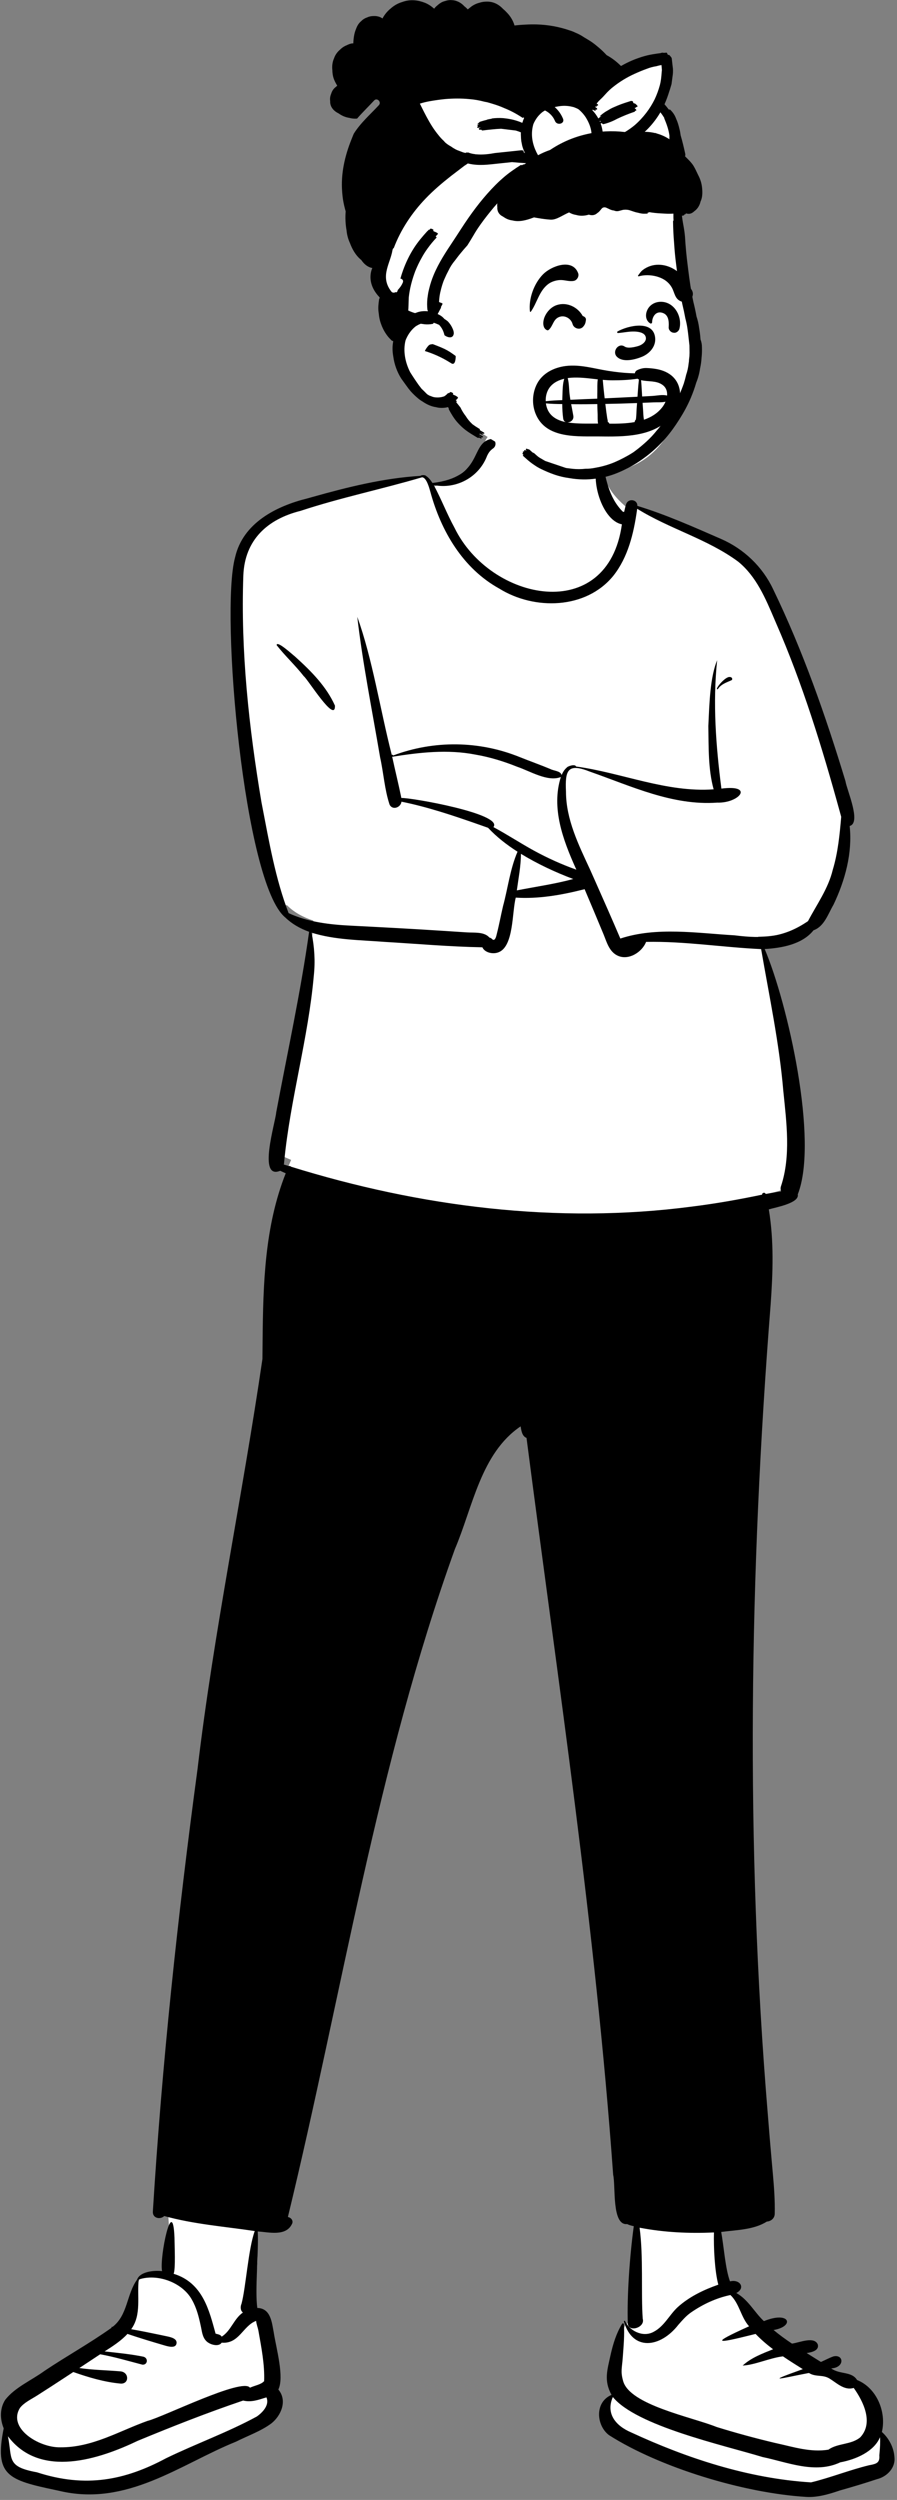
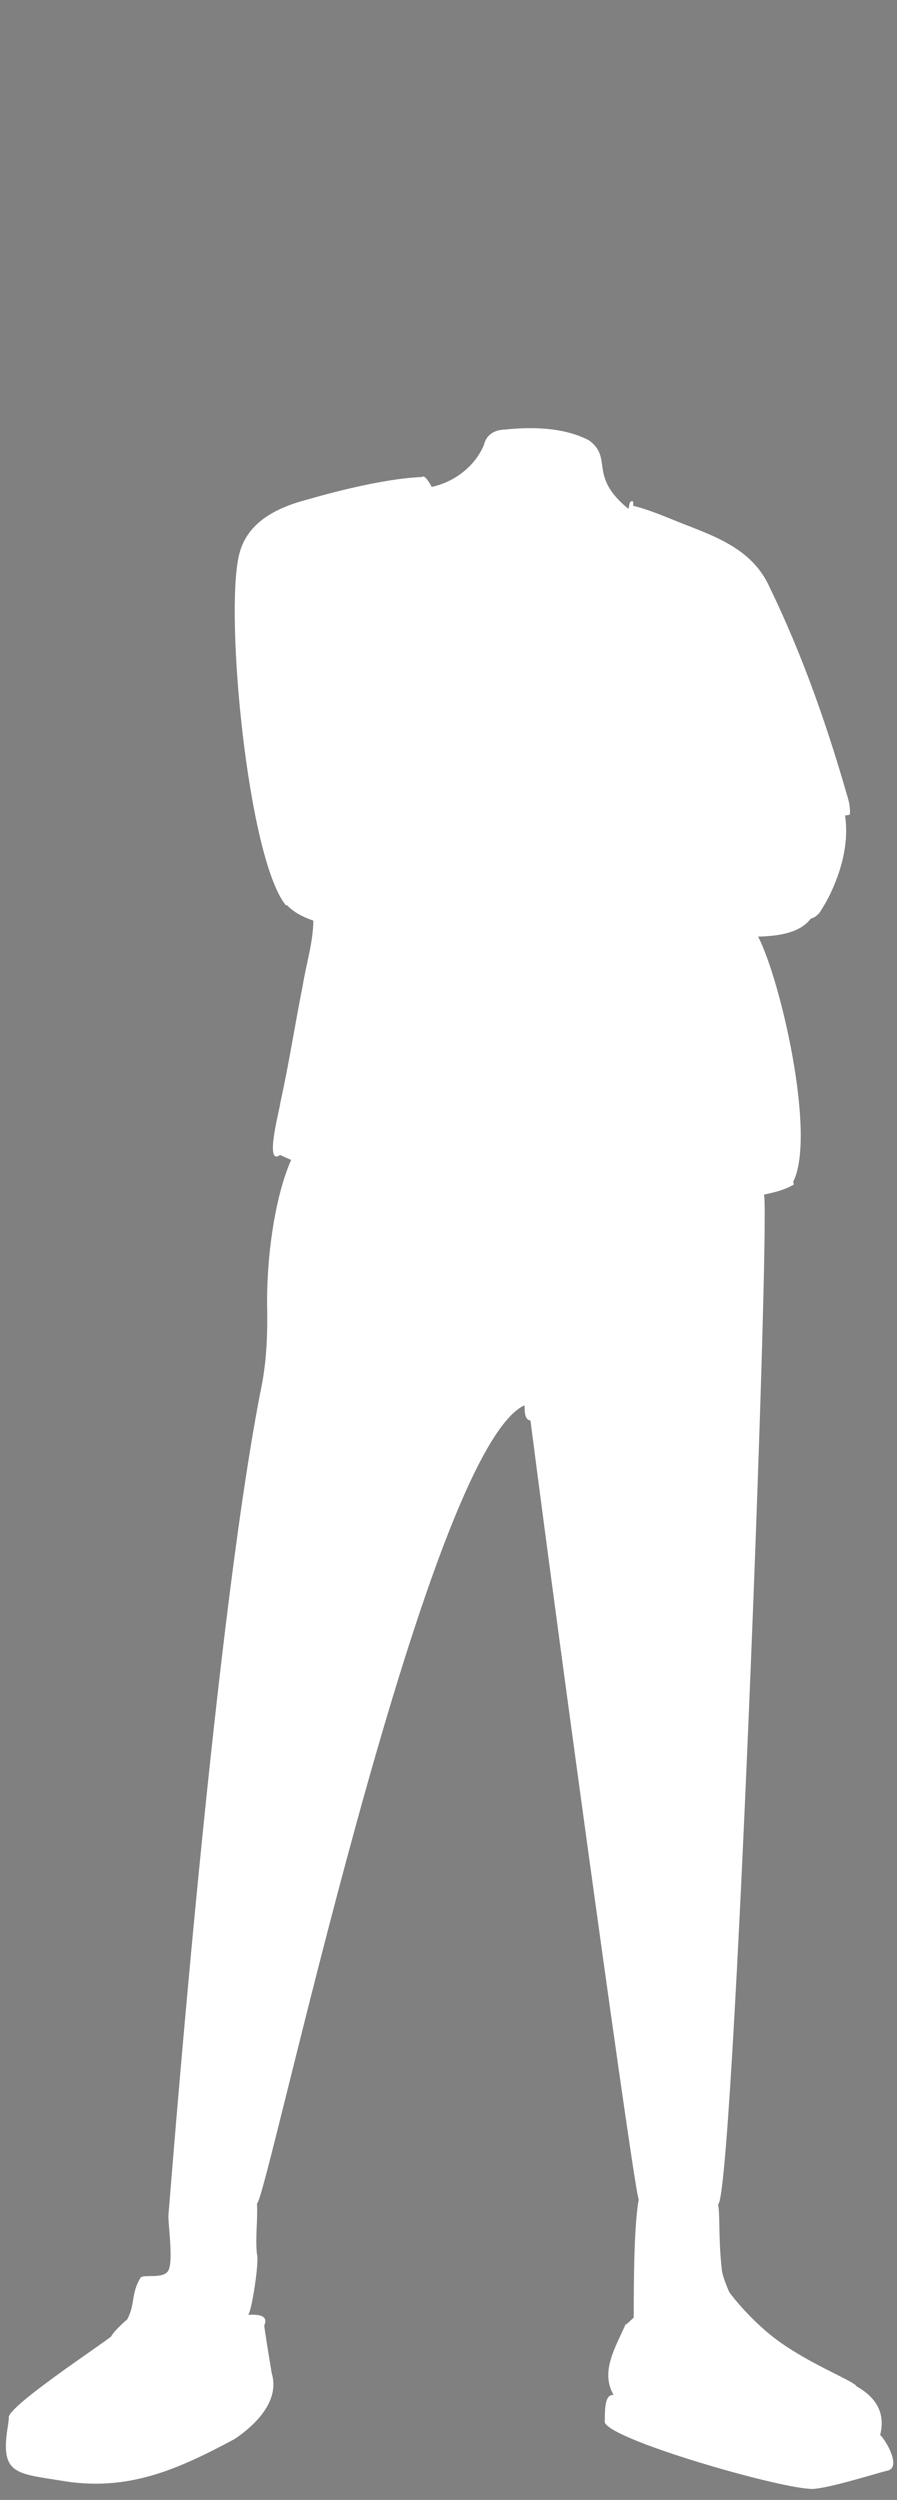
<svg xmlns="http://www.w3.org/2000/svg" width="255px" height="710px" viewBox="0 0 255 710" version="1.1">
  <rect x="0" y="0" width="255" height="710" fill="#808080" stroke="none" />
  <title>peep-standing-12</title>
  <desc>Created with Sketch.</desc>
  <g id="Introduction" stroke="none" stroke-width="1" fill="none" fill-rule="evenodd">
    <g id="variations-standing" transform="translate(-1320, -1685)">
      <g id="a-person/standing" transform="translate(1325, 1658)">
        <g id="pose/standing/crossed_arms-1" transform="translate(-28.736, 150.264)">
          <path d="M273.952,568.273 C275.386,562.489 273.276,557.876 267.22,554.47 C266.699,553.094 254.993,548.632 245.692,542.082 C237.336,536.197 231.275,528.119 231.021,527.671 C229.768,524.763 229.07,522.653 228.928,521.34 C227.9,511.897 228.495,505.707 227.86,502.77 C232.134,502.21 242.641,225.196 240.942,216.015 C243.725,215.405 246.676,214.761 249.33,213.195 C249.541,213.14 249.193,212.527 249.203,212.411 C255.86,199.369 245.649,155.021 239.249,142.743 C244.331,142.611 251.025,141.921 254.172,137.686 C255.661,137.197 256.6,136.344 257.323,134.975 C258.156,133.67 258.928,132.301 259.624,130.898 C263.01,123.878 265.099,116.082 263.97,108.347 C264.185,108.279 265.293,108.272 265.348,107.962 C265.457,106.06 265.107,104.385 264.535,102.589 C258.72,82.359 251.72,62.442 242.468,43.396 C237.831,33.203 228.239,29.483 218.299,25.656 C213.518,23.781 208.734,21.617 203.743,20.389 C203.68,20.04 203.979,18.98 203.324,19.067 C202.517,19.235 202.676,20.531 202.377,21.258 C190.837,11.83 198.155,6.972 191.197,1.809 C183.997,-1.921 175.217,-2.072 167.279,-1.265 C164.35,-1.181 162.007,0.137 161.316,3.079 C158.799,9.166 152.9,13.647 146.465,15.02 C145.934,14.076 144.472,11.366 143.653,12.222 C134.359,12.538 120.268,15.943 111.569,18.491 C102.837,20.717 94.003,24.78 91.718,34.25 C87.573,51.125 94.168,120.477 104.986,133.833 L105.337,133.838 C107.255,135.797 109.862,137.233 112.816,138.195 C112.749,144.439 110.777,150.535 109.796,156.642 C107.587,167.716 105.889,178.802 103.428,189.936 C103.417,191.176 98.734,208.151 103.351,204.747 C104.303,205.215 105.471,205.724 106.497,206.161 C101.592,217.317 99.348,235.317 99.696,249.099 C99.783,257.306 99.443,264.496 97.598,272.901 C83.951,344.113 71.919,503.392 71.636,505.521 C71.376,507.557 73.103,518.604 71.636,521.518 C70.334,524.105 64.782,522.577 63.72,523.575 C60.961,528.059 62.224,530.916 59.962,535.392 C58.801,536.428 56.207,538.695 55.356,540.289 C53.633,541.944 25.097,560.633 26.254,563.469 C26.254,563.469 26.124,564.83 26.08,565.125 C23.647,579.253 27.698,579.136 40.805,581.214 C59.952,584.585 74.262,578.1 90.443,569.435 C95.821,565.815 103.463,558.905 100.976,550.721 C100.907,550.221 99.432,541.613 98.846,537.242 C99.904,534.908 98.386,533.887 94.295,534.178 C95.304,533.072 97.521,518.747 96.765,516.852 C96.284,511.971 97.03,507.541 96.794,502.517 C99.365,502.707 144.504,289.124 172.817,275.851 C172.992,277.27 172.653,279.911 174.539,280.175 C183.297,348.364 204.353,501.123 205.319,501.39 C203.868,509.177 203.912,527.229 203.885,534.959 C203.663,535.166 202.644,536.074 202.48,536.295 C202.446,536.237 201.782,536.899 201.748,536.916 L201.658,536.711 C198.676,543.423 194.329,550.336 198.171,556.914 C195.319,556.707 195.777,562.183 195.65,564.703 C197.274,569.635 243.442,582.94 253.759,583.572 C257.149,584.162 272.935,579.151 275.973,578.431 C279.91,577.696 276.048,570.394 273.952,568.273 Z" id="🎨-Background" fill="#FFFFFF" />
-           <path d="M163.237,1.421 C164.732,1.375 165.017,3.252 163.996,4.03 L163.953,4.061 C163.083,4.677 162.674,5.229 162.201,6.212 C159.897,12.299 153.399,15.79 147.043,14.497 C149.251,18.607 150.733,22.584 152.943,26.625 C163.118,47.544 196.534,54.349 200.53,25.647 C194.407,24.466 190.779,10.724 194.708,6.624 L194.814,7.123 C195.946,12.506 196.721,18.016 200.809,22.075 C200.934,22.111 201.053,22.122 201.17,22.122 C201.326,21.385 201.505,20.656 201.729,19.942 C202.273,18.197 204.996,18.525 204.92,20.412 C213.073,22.892 220.909,26.404 228.708,29.797 C235.192,32.62 240.493,37.669 243.514,44.063 C251.982,61.553 258.448,80.016 264.085,98.589 C264.463,101.099 268.678,110.427 265.277,111.324 C266.112,119.008 263.978,126.781 260.682,133.682 C259.152,136.274 258.073,139.869 255,140.95 C251.81,144.949 245.976,145.987 241.12,146.269 C247.652,161.616 256.527,200.706 250.525,215.956 C251.058,218.457 244.142,219.645 242.291,220.217 C243.783,229.112 243.457,238.275 242.814,247.234 C236.791,323.649 235.648,400.483 241.985,476.918 C242.358,481.682 242.759,486.446 243.184,491.207 L243.441,494.062 C243.779,497.864 244.065,501.65 243.977,505.482 C243.949,506.812 242.845,507.611 241.74,507.68 C238.031,510.041 233.05,510.061 228.759,510.63 C229.517,514.759 229.942,521.2 231.268,524.673 C234.029,523.953 235.808,526.522 233.057,527.973 C236.444,529.849 238.187,533.44 240.898,535.96 C248.347,532.941 249.734,537.452 243.647,538.481 C245.302,539.86 247.059,541.133 248.875,542.343 L249.004,542.325 C251.151,542 255.199,540.227 256.216,542.574 C256.672,544.273 254.57,544.813 253.048,545.019 C254.399,545.87 255.754,546.715 257.11,547.559 C258.296,547.038 259.473,546.387 260.682,545.97 C263.66,545.308 263.917,549.165 260.031,549.382 C262.465,551.177 265.825,550.143 267.381,552.676 C273.074,554.97 275.765,561.898 274.436,567.435 C276.435,569.209 277.839,571.869 278.001,574.541 C278.386,577.404 276.103,580.097 273.011,580.85 C269.527,582.008 265.994,583.064 262.47,584.057 L262.1,584.183 C259.196,585.171 256.024,586.056 253.003,585.884 C235.089,584.817 211.201,577.474 196.863,568.336 C193.287,565.653 192.662,559.018 197.583,556.897 C195.315,552.793 196.399,549.811 197.36,545.342 C198.028,542.427 198.934,539.436 200.575,536.739 C200.721,536.499 201.071,536.572 201.09,536.807 C201.305,539.857 201.02,542.977 200.792,546.047 L200.767,546.388 C200.564,549.221 200.104,550.263 200.874,552.944 C202.716,559.785 220.48,563.202 227.461,566.023 C232.941,567.717 238.505,569.235 244.147,570.568 L244.561,570.658 C249.323,571.704 254.227,573.287 259.243,572.465 C261.845,570.576 265.749,571.108 268.305,568.947 C272.161,564.792 269.129,558.701 266.428,554.925 C263.815,555.756 261.582,553.518 259.659,552.335 L259.588,552.291 C257.624,551.051 255.665,551.92 253.698,550.683 L253.254,550.767 C246.028,552.142 240.434,553.709 251.958,549.596 C250.06,548.412 248.157,547.218 246.313,545.962 C242.528,546.417 238.381,548.401 234.864,548.581 C237.231,546.38 240.461,545.161 243.504,543.95 C241.732,542.607 240.046,541.171 238.538,539.59 L237.098,539.948 C228.247,542.142 224.768,542.776 236.683,537.427 C234.34,534.83 233.959,530.985 231.383,528.542 C227.24,529.409 223.433,531.227 220.058,533.576 C218.694,534.551 217.666,535.769 216.585,536.989 C211.463,543.564 203.529,544.579 201.106,536.05 C201.064,535.875 201.339,535.766 201.416,535.914 L201.425,535.935 C202.584,538.554 206.325,540.678 209.449,539.05 L209.543,539 C212.599,537.411 214.018,534.168 216.425,531.96 C219.672,529.033 223.744,527.071 227.944,525.598 C226.926,521.885 226.582,515.124 226.698,510.768 C219.625,511.101 212.506,510.761 205.559,509.419 C206.672,517.519 205.94,528.059 206.452,535.281 C207.191,537.705 202.692,539.22 202.214,536.805 C201.95,528.991 202.716,517.718 203.908,508.997 L203.409,508.876 C202.938,508.759 202.443,508.618 202.039,508.391 C197.581,508.894 198.797,497.587 198.048,494.407 C193.018,424.28 182.422,354.782 173.417,285.118 C172.168,284.641 171.947,283.111 171.74,281.833 C160.393,289.498 158.132,304.817 153.052,316.692 C130.869,378.177 120.958,443.045 105.583,506.359 L105.668,506.382 C105.728,506.4 105.729,506.408 105.602,506.399 L105.573,506.397 L105.573,506.402 C106.523,506.528 107.272,507.523 106.692,508.45 C104.961,511.936 100.163,510.702 97.005,510.481 C97.311,515.85 96.159,527.435 96.889,532.219 C100.785,532.291 101.033,536.571 101.549,539.115 L101.589,539.376 C102.277,543.722 104.591,551.871 102.863,555.385 C105.535,558.558 103.613,562.869 100.841,565.036 C97.872,567.224 94.177,568.507 90.822,570.194 C75.029,576.561 59.75,588.839 40.397,584.114 L39.555,583.937 C25.991,581.076 22.094,579.805 24.788,566.408 C23.681,563.685 23.674,560.703 25.23,558.295 C28.006,554.74 32.67,552.795 36.381,550.094 C42.667,545.879 49.356,542.193 55.496,537.805 C55.268,537.608 55.584,537.535 55.771,537.569 C60.103,534.183 59.698,528.322 62.721,524.141 C63.477,521.986 67.294,521.461 69.808,521.759 C69.022,517.743 72.859,499.461 73.346,512.375 L73.346,512.56 C73.356,514.554 73.683,521.209 73.095,522.512 C81.438,525.057 83.238,533.057 85.023,539.517 L85.138,539.547 C85.708,539.694 86.472,539.813 86.757,540.371 C89.44,538.67 90.19,535.319 92.788,533.516 C92.059,532.948 92.021,531.862 92.393,531.02 C93.603,526.592 94.329,515.32 96.157,510.374 C87.567,509.09 78.816,508.437 70.427,506.106 C69.337,507.175 67.1,506.795 67.188,504.866 C69.786,462.83 74.255,420.924 79.888,379.189 C84.519,340.125 92.667,301.557 98.342,262.696 L98.39,257.363 C98.544,241.33 98.973,225.057 104.963,209.962 C104.436,209.732 103.913,209.495 103.398,209.246 C96.902,211.933 102.02,195.605 102.259,192.663 C105.451,175.602 109.211,158.544 111.609,141.377 C109.096,140.469 106.775,139.182 104.839,137.312 C93.103,127.778 86.299,50.562 90.565,35.036 C92.791,25.27 102.227,20.472 111.219,18.264 L112.547,17.89 C122.591,15.07 132.808,12.515 143.265,11.887 C143.637,11.55 144.732,11.647 144.876,11.928 C145.531,12.322 146.152,13.091 146.678,13.903 C161.192,12.238 157.266,2.77 163.237,1.421 Z M197.96,557.514 C195.928,562.12 198.628,565.623 203.155,567.559 C218.831,574.813 236.332,580.642 254.298,581.755 C259.78,580.432 265.21,578.245 270.765,576.893 L271.004,576.849 C272.96,576.491 273.878,576.132 273.711,574.105 L273.782,573.285 C273.907,571.829 274.013,570.375 273.912,568.919 C272.203,572.998 267.087,575.239 262.603,576.063 C255.493,579.431 247.53,576.006 240.544,574.564 C229.198,571.121 204.651,565.711 197.96,557.514 Z M99.477,557.61 L99.243,557.682 C97.208,558.31 95.139,559.08 92.858,558.513 C82.67,561.96 72.753,565.87 62.91,569.94 C52.291,575.015 35.191,580.914 25.988,568.651 C27.312,575.083 25.441,577.283 34.227,578.887 C48.169,583.424 59.371,581.101 70.94,574.902 C79.416,570.789 88.532,567.519 96.736,563.05 L96.847,562.972 C98.46,561.822 100.407,559.725 99.477,557.61 Z M78.317,529.921 C75.657,525.023 68.498,522.334 63.174,524.139 C62.633,528.863 64.036,534.151 61.031,538.252 C63.692,538.718 66.344,539.254 68.993,539.81 L71.417,540.321 C72.606,540.581 74.12,541.026 73.921,542.285 C73.702,543.677 71.871,543.252 70.653,542.902 L70.181,542.764 C66.76,541.759 63.345,540.734 59.968,539.585 C58.188,541.54 55.798,543.074 53.48,544.555 L54.442,544.664 C57.809,545.042 61.21,545.384 64.538,546.065 C65.991,546.495 65.678,548.473 64.19,548.315 C60.217,547.281 56.255,546.111 52.214,545.369 C50.239,546.673 48.273,547.983 46.293,549.28 C50.187,549.842 54.098,549.893 57.991,550.224 C60.511,550.457 60.51,553.894 57.99,553.695 C53.444,553.279 48.9,551.937 44.571,550.411 L42.289,551.908 C39.626,553.654 36.958,555.396 34.262,557.101 C32.641,558.132 30.546,559.113 29.413,560.606 C25.834,566.375 34.777,571.888 40.82,571.796 C49.998,571.894 57.642,567.138 65.682,564.291 C70.13,563.192 92.741,551.894 94.799,554.868 C96.093,554.248 97.892,554.024 98.823,553.002 C99.012,548.278 98.015,543.329 97.178,538.565 C97.007,537.733 96.6,536.736 96.554,535.882 C92.787,537.269 91.715,542.515 86.757,542.069 C85.981,543.306 83.592,542.729 82.513,541.747 C81.34,540.678 81.193,539.173 80.913,537.832 L80.783,537.216 C80.256,534.747 79.625,532.216 78.317,529.921 Z M189.928,129.272 L189.322,129.425 C183.152,130.966 176.699,132.08 170.359,131.666 C169.263,135.805 169.834,145.649 165.376,147.222 C163.853,147.794 161.561,147.329 160.863,145.778 C151.642,145.614 142.356,144.792 133.135,144.244 C126.193,143.699 118.991,143.72 112.309,141.618 C113.119,145.687 113.397,149.681 112.944,153.842 C111.385,171.59 106.254,188.882 104.534,206.553 L104.455,207.395 L104.405,207.366 C104.405,207.4 104.403,207.433 104.4,207.466 C104.901,207.611 105.402,207.762 105.901,207.916 C106.079,207.826 106.322,207.914 106.45,208.085 C143.174,219.485 182.155,224.436 220.43,219.418 C227.133,218.583 233.788,217.414 240.396,216.027 C240.338,215.437 241.24,215.282 241.398,215.84 C242.865,215.584 244.331,215.305 245.79,215.117 C245.614,214.621 245.583,214.086 245.764,213.602 C248.608,205.084 247.308,195.372 246.411,186.538 C245.267,172.975 242.415,159.671 240.111,146.291 C229.205,145.796 218.363,144.02 207.404,144.242 C206.25,147.228 202.225,149.737 199.075,148.029 C196.85,146.83 196.191,144.216 195.298,142.056 C193.533,137.784 191.73,133.528 189.928,129.272 Z M143.715,12.292 C132.262,15.669 120.529,18.08 109.18,21.828 C99.748,24.173 93.31,30.079 92.912,40.151 C92.134,61.727 94.504,83.412 98.081,104.674 L98.268,105.634 C100.253,115.881 102.032,126.308 105.781,136.075 C111.253,138.614 117.466,139.337 123.453,139.631 C132.19,140.074 140.926,140.53 149.655,141.101 L156.499,141.544 C158.484,141.672 161.245,141.333 162.737,142.874 C162.87,143.091 163.139,143.064 163.343,143.199 L163.383,143.228 C163.601,143.375 163.82,143.734 164.134,143.665 C164.645,143.506 164.841,142.491 164.961,142.005 L164.972,141.961 C165.637,139.366 166.118,136.714 166.732,134.105 C168.131,128.97 168.734,123.542 170.861,118.628 C167.816,116.689 164.949,114.472 162.49,111.841 L159.525,110.799 C152.432,108.315 145.259,105.909 137.866,104.42 C137.689,106.04 135.36,106.966 134.491,105.271 C133.052,100.953 132.785,96.265 131.792,91.815 C129.538,78.537 126.861,65.308 125.302,51.925 C129.599,63.778 131.826,78.327 135.11,91.137 C135.262,91.049 135.473,91.1 135.479,91.31 C147.108,86.921 160.018,87.1 171.493,91.757 C174.368,92.908 177.287,93.941 180.146,95.128 C181.123,95.678 183.068,95.644 183.396,96.848 C183.747,96.031 184.22,95.266 184.847,94.75 C185.042,94.348 187.265,93.629 187.482,94.426 C200.519,96.211 213.194,101.872 226.609,100.916 C225.021,95.133 225.209,88.887 225.103,82.914 L225.135,82.241 C225.411,76.357 225.611,69.075 227.609,64.233 C226.331,76.423 227.259,88.633 228.82,100.71 C238.281,99.491 233.925,104.89 227.623,104.688 C214.906,105.602 203.169,99.989 191.465,95.899 C185.072,93.348 184.348,95.508 184.633,101.57 C184.639,109.462 188.22,116.666 191.464,123.668 L192.922,126.939 C195.344,132.381 197.733,137.788 200.087,143.295 C210.369,139.893 221.946,141.759 232.599,142.38 C240.727,143.398 246.563,143.037 253.439,138.344 C255.92,133.615 259.188,129.13 260.466,123.796 C261.948,118.907 262.441,113.785 262.874,108.719 L262.484,107.301 C257.473,89.111 251.927,71.01 244.348,53.684 L243.938,52.73 C241.369,46.729 238.759,40.433 233.561,36.23 C224.837,29.802 214.048,26.95 204.878,21.23 L204.819,21.649 C203.888,28.21 202.281,35.012 198.073,40.291 C190.297,49.82 175.617,50.088 165.667,43.899 C155.315,38.188 149.105,27.553 146.084,16.437 L146.049,16.315 C145.766,15.325 144.978,12.325 143.715,12.292 Z M171.826,119.229 C171.82,122.723 171.129,126.167 170.661,129.617 C176.043,128.557 181.408,127.817 186.701,126.385 C181.545,124.441 176.535,122.099 171.826,119.229 Z M158.868,91.047 C151.021,89.514 142.988,90.431 135.229,91.666 C136.072,95.577 137.035,99.453 137.84,103.37 C140.618,103.243 166.977,107.901 164.002,111.641 C167.893,113.717 171.579,116.158 175.451,118.28 C179.347,120.413 183.402,122.247 187.586,123.737 L187.365,123.247 C183.765,115.219 180.4,106.184 183.175,97.411 C179.444,98.905 174.351,95.695 170.737,94.494 C166.9,92.957 162.948,91.745 158.868,91.047 Z M102.377,59.961 C102.403,58.496 106.936,62.696 107.527,63.132 L107.885,63.455 C112.235,67.394 116.532,71.728 118.955,77.133 C119.132,82.446 111.199,69.576 110.099,68.79 C107.699,65.708 104.776,63.031 102.377,59.961 Z M227.806,72.466 C226.58,72.869 229.927,68.718 231.232,69.02 C231.752,68.945 232.204,69.696 231.627,69.955 L231.341,70.08 C230.001,70.66 228.632,71.155 227.806,72.466 Z" id="🖍-Ink" fill="#000000" />
        </g>
        <g id="Head" stroke-width="1" transform="translate(95.946, 42.662)">
          <g id="head/Bun">
-             <path d="M28.601,6.285 C43.567,5.47 56.825,1.274 67.36,10.665 C78.721,2.198 85.349,-0.423 87.245,2.802 C89.15,6.043 86.508,10.394 87.216,14.394 C91.836,22.253 91.575,35.556 91.836,38.674 C92.494,46.532 96.641,76.1 96.641,83.122 C96.641,86.706 93.68,96.092 91.836,101.316 C87.731,112.943 79.897,118.869 67.048,118.869 C54.2,118.869 33.229,108.151 26.503,98.636 C25.914,97.802 22.102,100.235 18.115,96.015 C13.796,91.443 11.4,82.723 11.4,77.525 C11.4,70.929 7.128,66.355 7.625,57.911 C8.735,39.055 12.588,7.158 28.601,6.285 Z" id="🎨-Background" fill="#FFFFFF" />
-             <path d="M26.929,-15.637 C27.124,-15.649 27.321,-15.64 27.518,-15.621 C27.734,-15.611 27.951,-15.59 28.167,-15.547 C29.266,-15.336 30.247,-14.756 31.007,-13.938 C31.028,-13.917 31.045,-13.893 31.064,-13.872 C31.42,-13.604 31.75,-13.3 32.047,-12.978 C32.099,-13.028 32.149,-13.078 32.204,-13.127 C32.361,-13.265 32.525,-13.395 32.696,-13.518 C33.411,-14.131 34.251,-14.576 35.154,-14.829 L35.277,-14.862 C35.301,-14.87 35.325,-14.874 35.348,-14.879 C35.99,-15.092 36.664,-15.201 37.343,-15.199 C38.155,-15.225 38.97,-15.092 39.73,-14.779 C40.63,-14.407 41.414,-13.82 42.072,-13.113 C42.504,-12.762 42.882,-12.376 43.28,-11.952 C44.105,-11.073 44.755,-10.044 45.166,-8.911 C45.223,-8.752 45.273,-8.589 45.318,-8.425 C46.323,-8.541 47.332,-8.624 48.341,-8.665 C49.474,-8.733 50.607,-8.757 51.742,-8.719 C54.87,-8.617 57.929,-8.067 60.89,-7.06 C61.484,-6.885 62.061,-6.662 62.617,-6.387 C63.488,-6.041 64.313,-5.6 65.089,-5.067 L65.751,-4.675 C66.083,-4.478 66.415,-4.279 66.737,-4.074 C67.504,-3.583 68.231,-3.033 68.92,-2.441 C69.647,-1.855 70.333,-1.218 70.986,-0.549 C71.163,-0.369 71.335,-0.185 71.503,-0.001 C73.009,0.81 74.346,1.848 75.594,3.086 C76.583,2.518 77.607,2.003 78.664,1.546 C79.754,1.074 81.139,0.588 82.281,0.269 C83.307,-0.018 84.321,-0.215 85.349,-0.36 C85.817,-0.44 86.287,-0.504 86.76,-0.559 L86.741,-0.552 L86.741,-0.552 C87.074,-0.587 87.404,-0.618 87.739,-0.647 L87.729,-0.649 L87.729,-0.649 C87.872,-0.661 88.016,-0.673 88.159,-0.682 L88.506,-0.71 L88.506,-0.71 C88.61,-0.72 88.762,-0.476 88.772,-0.391 L88.783,-0.303 L88.783,-0.303 C88.862,-0.215 88.933,-0.118 88.983,-0.059 C89.045,-0.064 89.106,-0.068 89.168,-0.071 C89.353,-0.087 89.567,0.242 89.676,0.368 L89.775,0.484 C89.888,0.619 90,0.774 90.018,0.944 C90.14,1.928 90.254,2.913 90.358,3.899 C90.398,4.646 90.358,5.385 90.235,6.118 C90.142,6.829 90.047,7.54 89.952,8.248 C89.8,8.746 89.65,9.244 89.501,9.742 C89.441,9.931 89.375,10.118 89.311,10.306 C88.931,11.556 88.486,12.773 87.955,13.953 C88.342,14.38 88.703,14.823 89.039,15.28 C89.119,15.362 89.2,15.444 89.275,15.529 C89.296,15.496 89.327,15.466 89.361,15.449 C89.475,15.399 89.558,15.458 89.629,15.556 C90.377,16.269 90.921,17.101 91.258,18.051 L91.468,18.547 C91.503,18.63 91.538,18.712 91.572,18.795 C91.84,19.516 92.047,20.256 92.218,21.004 C92.371,21.594 92.48,22.191 92.551,22.794 C93.064,24.513 93.47,26.272 93.852,28.007 C93.913,28.28 93.884,28.524 93.796,28.731 L94.02,28.949 L94.02,28.949 L94.402,29.329 C95.044,29.968 95.7,30.639 96.177,31.4 C96.67,32.189 97.034,33.033 97.438,33.869 L97.525,34.047 L97.525,34.047 L97.702,34.404 C97.895,34.793 97.987,35.008 98.157,35.479 C98.44,36.263 98.592,37.052 98.663,37.884 C98.768,39.095 98.753,40.415 98.221,41.541 C98.219,41.551 98.214,41.558 98.209,41.565 C97.967,42.653 97.369,43.662 96.459,44.307 C96.264,44.49 96.055,44.653 95.832,44.784 C95.296,45.098 94.804,45.126 94.22,44.98 L94.146,44.961 C94.072,44.942 94.006,44.926 93.942,44.912 C94.037,44.99 94.084,45.082 93.942,45.149 C93.804,45.215 93.68,45.253 93.564,45.267 C93.614,45.331 93.619,45.4 93.514,45.457 C93.286,45.578 93.101,45.616 92.911,45.582 L92.951,45.912 C93.263,48.405 93.541,48.898 93.785,51.576 C93.946,54.318 94.203,57.054 94.557,59.777 L94.679,60.767 C95.069,63.903 95.509,67.063 96.181,70.148 C96.521,71.497 96.813,72.855 97.06,74.223 C97.409,75.263 97.654,76.327 97.789,77.413 C97.986,78.517 98.122,79.631 98.2,80.755 C98.473,81.473 98.606,82.203 98.599,82.947 C98.635,83.947 98.601,84.945 98.494,85.938 C98.435,86.971 98.293,87.995 98.067,89.01 C97.865,90.401 97.497,91.745 96.97,93.048 C96.547,94.503 96.029,95.931 95.44,97.326 C94.526,99.488 93.422,101.495 92.165,103.474 C90.987,105.33 89.724,107.117 88.28,108.779 C86.413,110.926 84.285,112.893 81.953,114.552 C80.623,115.534 79.22,116.415 77.752,117.169 C75.957,118.093 74.133,118.925 72.188,119.487 C70.974,119.837 69.739,120.079 68.49,120.264 C66.037,120.627 63.496,120.572 61.028,120.148 C59.437,119.935 57.872,119.565 56.392,119.036 C55.176,118.601 54.017,118.1 52.858,117.536 C52.262,117.249 51.688,116.918 51.137,116.545 C50.21,115.946 49.344,115.268 48.536,114.519 C48.273,114.294 48.016,114.064 47.764,113.822 C47.643,113.716 47.71,113.557 47.85,113.519 L47.893,113.514 L47.893,113.514 C47.838,113.464 47.781,113.415 47.726,113.362 C47.714,113.353 47.705,113.341 47.695,113.329 C47.669,113.305 47.641,113.282 47.617,113.258 C47.524,113.178 47.617,112.997 47.698,112.955 C47.729,112.938 47.769,112.936 47.814,112.94 C47.805,112.931 47.798,112.924 47.788,112.917 C47.779,112.91 47.776,112.891 47.779,112.872 L47.743,112.844 L47.743,112.844 C47.622,112.737 47.684,112.58 47.826,112.54 C47.896,112.519 48.01,112.53 48.13,112.556 L48.175,112.566 L48.094,112.49 C47.952,112.367 47.997,112.229 48.173,112.187 C48.304,112.195 48.433,112.213 48.561,112.244 L48.657,112.27 C48.705,112.282 48.75,112.296 48.797,112.31 C48.717,112.237 48.636,112.166 48.558,112.092 C48.479,112.023 48.562,111.827 48.634,111.786 C48.731,111.732 48.921,111.808 49.009,111.872 C49.225,111.896 49.51,111.99 49.614,112.08 C49.902,112.355 50.199,112.618 50.5,112.874 C50.683,112.931 50.856,113.007 50.989,113.121 C51.331,113.448 51.688,113.756 52.051,114.054 L52.327,114.244 C52.373,114.276 52.42,114.306 52.467,114.336 C52.989,114.642 53.512,114.946 54.032,115.251 C55.939,115.896 57.846,116.541 59.75,117.183 L60.002,117.259 L60.002,117.259 L61.852,117.486 L61.852,117.486 C63.068,117.614 64.286,117.607 65.502,117.467 C66.414,117.479 67.319,117.389 68.21,117.204 C69.723,116.948 71.207,116.572 72.651,116.045 C74.313,115.441 75.897,114.645 77.443,113.787 C77.999,113.476 78.545,113.147 79.082,112.799 C79.255,112.675 79.429,112.549 79.602,112.421 C80.744,111.566 81.837,110.653 82.889,109.689 C83.383,109.236 83.858,108.765 84.316,108.276 C84.383,108.205 84.447,108.137 84.511,108.065 C84.95,107.586 85.375,107.091 85.782,106.579 L86.169,106.143 L86.169,106.143 C87.731,104.202 89.121,102.114 90.37,99.964 C91.61,97.833 92.631,95.591 93.443,93.271 C93.704,92.444 93.932,91.605 94.122,90.757 C94.474,89.737 94.704,88.692 94.811,87.626 C94.847,87.417 94.875,87.208 94.904,87 L94.92,86.671 C94.922,86.616 94.924,86.561 94.925,86.507 C94.972,86.175 95.013,85.843 95.044,85.511 C95.063,85.177 95.075,84.843 95.077,84.509 L95.051,82.459 L95.051,82.459 C95.044,82.395 95.037,82.329 95.032,82.262 L94.98,81.809 C94.866,80.875 94.778,79.939 94.664,79.006 C94.664,79.001 94.664,78.994 94.661,78.986 C94.619,78.638 94.573,78.287 94.521,77.936 C94.495,77.728 94.462,77.519 94.431,77.311 L94.372,76.946 L94.372,76.946 C94.261,76.311 94.128,75.682 93.965,75.058 L93.894,74.791 L93.481,72.718 L93.016,70.677 C92.714,69.309 92.462,67.932 92.263,66.543 C91.902,64.33 91.593,62.114 91.325,59.888 C91.31,59.782 91.296,59.672 91.284,59.566 C91.011,57.502 90.814,55.43 90.686,53.351 C90.512,51.304 90.413,49.251 90.387,47.197 C90.384,47.104 90.446,47.028 90.52,46.985 L90.513,46.59 C90.504,46.241 90.498,46.66 90.495,46.262 L90.49,45.166 C90.491,45.074 90.491,45.011 90.493,45.006 C89.224,45.094 88.371,45.022 87.146,44.958 L86.938,44.947 C85.815,44.895 84.699,44.772 83.59,44.587 C83.585,44.644 83.547,44.684 83.483,44.696 C83.369,44.701 83.262,44.701 83.153,44.703 L83.193,44.857 L83.193,44.857 C83.195,44.935 83.16,44.985 83.084,45.006 L82.767,45.021 C82.344,45.038 81.92,45.047 81.5,44.99 C81.122,44.94 80.754,44.852 80.388,44.748 C80.163,44.71 79.932,44.658 79.697,44.592 C79.094,44.419 78.495,44.186 77.89,44.002 C77.272,43.871 76.645,43.829 75.99,43.985 C75.296,44.148 74.71,44.445 73.983,44.264 C73.838,44.229 73.698,44.175 73.558,44.118 L73.428,44.108 C73.406,44.107 73.384,44.104 73.361,44.101 C72.603,43.992 71.929,43.513 71.207,43.257 C70.955,43.196 70.705,43.211 70.46,43.313 L70.399,43.34 L70.16,43.518 C70.063,43.632 69.967,43.746 69.873,43.862 L69.732,44.035 C69.473,44.355 69.198,44.641 68.863,44.85 C68.459,45.222 67.979,45.44 67.407,45.454 C67.082,45.464 66.759,45.395 66.445,45.296 C65.263,45.661 63.997,45.734 62.816,45.379 C62.349,45.307 61.89,45.182 61.451,44.985 C61.244,44.893 61.038,44.784 60.838,44.663 C60.004,45.014 59.216,45.48 58.411,45.883 L58.23,45.974 C57.407,46.383 56.497,46.782 55.566,46.722 C54.393,46.646 53.241,46.49 52.091,46.293 C52.082,46.293 52.07,46.291 52.06,46.289 L51.902,46.262 L51.902,46.262 L51.327,46.162 L51.327,46.162 L50.864,46.075 L50.864,46.075 L50.627,46.166 C48.723,46.885 46.637,47.446 44.724,46.943 C43.891,46.841 43.11,46.561 42.404,46.085 C42.38,46.068 42.357,46.052 42.333,46.033 C42.221,45.976 42.117,45.912 42.024,45.843 L42.004,45.828 L42.004,45.828 L41.986,45.812 L41.977,45.807 C40.934,45.329 40.336,44.309 40.44,43.167 C40.376,42.804 40.378,42.449 40.45,42.07 C40.11,42.47 39.763,42.866 39.412,43.26 C38.126,44.805 36.867,46.38 35.701,48.021 L35.434,48.401 C34.793,49.303 34.197,50.237 33.646,51.199 C33.087,52.15 32.515,53.091 31.924,54.02 C31.155,54.868 30.411,55.736 29.695,56.626 L29.39,57.008 L28.359,58.362 C27.63,59.225 27.024,60.168 26.547,61.192 C26.155,61.92 25.794,62.661 25.469,63.422 C25.364,63.652 25.265,63.884 25.167,64.116 C24.832,65.024 24.55,65.949 24.329,66.904 C24.151,67.595 24.024,68.296 23.948,69.006 L23.925,69.243 C23.897,69.523 23.875,69.802 23.863,70.082 C23.932,70.122 23.989,70.163 24.032,70.203 L24.205,70.265 L24.205,70.265 L24.346,70.306 C24.564,70.374 24.941,70.514 24.851,70.686 L24.393,71.559 L24.393,71.559 C24.44,71.609 24.462,71.66 24.431,71.718 C24.125,72.303 23.816,72.888 23.507,73.474 C23.498,73.495 23.481,73.512 23.464,73.524 C23.728,73.644 23.984,73.777 24.229,73.922 C24.706,74.206 25.058,74.535 25.383,74.919 C25.725,75.123 26.048,75.346 26.352,75.602 C26.727,75.995 27.055,76.427 27.333,76.894 C27.59,77.334 27.799,77.794 27.96,78.275 C28.031,78.529 28.065,78.792 28.062,79.06 C27.775,81.084 25.455,79.697 25.409,79.52 C25.091,78.297 24.725,77.524 23.904,76.614 L23.882,76.6 L23.882,76.6 C23.407,76.391 22.937,76.185 22.446,76.024 C22.372,76.038 22.296,76.048 22.22,76.059 C22.305,76.18 22.263,76.299 22.089,76.32 C21.341,76.467 20.586,76.507 19.826,76.443 L18.672,76.28 L18.672,76.28 C18.193,76.463 17.735,76.699 17.304,76.979 L17.161,77.074 L17.135,77.093 C16.021,77.986 15.162,79.174 14.573,80.468 C14.521,80.583 14.47,80.699 14.422,80.817 L14.352,80.994 L14.347,81.003 C13.578,84.021 14.264,87.334 15.67,90.071 C16.437,91.297 17.237,92.498 18.073,93.676 L18.886,94.736 L18.886,94.736 C19.365,95.186 19.836,95.648 20.294,96.122 C20.365,96.194 20.441,96.264 20.517,96.333 C20.759,96.492 21.006,96.632 21.258,96.751 C21.355,96.784 21.455,96.814 21.555,96.841 C22.039,97.073 22.548,97.196 23.082,97.21 C23.788,97.257 24.473,97.174 25.135,96.965 L25.267,96.921 L25.364,96.885 C25.725,96.656 26.06,96.369 26.378,96.032 C26.45,95.959 26.583,95.959 26.735,95.999 C26.818,95.914 26.901,95.824 26.979,95.726 C27.034,95.667 27.119,95.665 27.186,95.71 C27.411,95.684 28.022,96.03 27.863,96.212 C27.837,96.255 27.803,96.293 27.775,96.333 C27.882,96.388 27.989,96.449 28.084,96.514 C28.582,96.652 29.319,97.148 29.259,97.298 L29.252,97.31 C29.137,97.527 28.987,97.71 28.802,97.855 L28.739,97.902 L28.599,97.999 C28.796,98.123 28.962,98.265 28.879,98.364 C28.841,98.438 28.801,98.509 28.753,98.573 C29.157,99.071 29.558,99.573 29.957,100.076 C30.356,100.939 30.85,101.744 31.439,102.491 C31.931,103.301 32.522,104.029 33.213,104.678 C33.27,104.735 33.33,104.79 33.387,104.844 C33.896,105.22 34.429,105.571 34.983,105.909 L35.222,106.053 C35.348,106.129 35.56,106.224 35.46,106.406 C35.448,106.43 35.434,106.449 35.417,106.463 C35.766,106.691 36.127,106.906 36.5,107.106 L36.536,107.127 C36.676,107.217 36.867,107.38 36.666,107.513 C36.495,107.627 36.042,107.319 35.828,107.176 C35.788,107.176 35.74,107.165 35.693,107.151 C35.764,107.188 35.834,107.229 35.905,107.269 L36.013,107.328 C36.096,107.378 36.505,107.648 36.22,107.762 C36.08,107.774 35.952,107.738 35.833,107.658 C35.693,107.589 35.555,107.516 35.42,107.439 C35.467,107.513 35.467,107.586 35.348,107.634 C35.308,107.636 35.268,107.634 35.227,107.629 C35.507,107.807 35.795,107.973 36.092,108.129 L36.14,108.159 C36.265,108.24 36.465,108.395 36.32,108.528 C36.156,108.674 35.705,108.361 35.588,108.291 L35.241,108.084 L35.241,108.084 C35.215,108.096 35.187,108.101 35.156,108.103 C35.26,108.167 35.358,108.236 35.465,108.297 L35.61,108.376 C35.792,108.477 36.05,108.642 35.956,108.807 C35.863,108.97 35.586,108.836 35.407,108.73 L35.215,108.611 C35.206,108.606 35.198,108.601 35.189,108.596 L35.182,108.625 C35.18,108.629 35.178,108.634 35.175,108.639 C35.086,108.793 34.862,108.692 34.707,108.603 L34.584,108.528 C34.373,108.401 34.165,108.276 33.958,108.149 L33.648,107.959 L33.643,107.959 C32.572,107.316 31.582,106.677 30.648,105.852 C30.09,105.359 29.57,104.837 29.076,104.28 C28.084,103.164 27.345,101.887 26.632,100.583 C26.621,100.561 26.637,100.507 26.666,100.448 C26.587,100.287 26.511,100.123 26.435,99.955 C25.704,100.159 24.887,100.218 24.134,100.168 C23.73,100.142 23.331,100.071 22.935,99.964 C21.669,99.789 20.448,99.213 19.394,98.523 C19.327,98.481 19.268,98.433 19.206,98.391 C18.772,98.146 18.358,97.862 17.967,97.537 C17.202,96.907 16.473,96.205 15.81,95.473 C15.33,94.904 14.877,94.314 14.452,93.702 C14.019,93.098 13.582,92.494 13.145,91.889 C11.932,89.993 11.155,87.81 10.854,85.58 C10.706,84.758 10.63,83.926 10.647,83.096 C10.659,82.497 10.725,81.89 10.842,81.286 C10.773,81.219 10.704,81.153 10.635,81.084 C10.597,81.15 10.559,81.198 10.535,81.174 L9.991,80.63 C9.605,80.242 9.346,79.956 8.902,79.328 C8.194,78.325 7.667,77.223 7.275,76.062 C6.992,75.232 6.804,74.289 6.731,73.377 C6.707,73.225 6.683,73.071 6.664,72.914 C6.512,71.679 6.653,70.497 6.84,69.279 C6.852,69.198 6.892,69.148 6.947,69.122 C6.961,69.026 6.977,68.927 6.993,68.828 C5.42,67.166 4.288,65.163 4.38,62.744 C4.409,61.982 4.566,61.23 4.865,60.529 L4.902,60.45 L4.902,60.45 C3.589,60.248 2.547,59.328 1.764,58.187 C1.695,58.132 1.628,58.077 1.563,58.022 C0.164,56.829 -0.806,55.14 -1.47,53.357 C-1.946,52.321 -2.261,51.214 -2.395,50.066 C-2.404,49.984 -2.41,49.903 -2.417,49.821 C-2.742,48.006 -2.825,46.172 -2.675,44.366 C-3.001,43.248 -3.266,42.111 -3.448,40.946 C-3.533,40.392 -3.593,39.837 -3.638,39.283 L-3.643,39.252 L-3.65,39.152 L-3.67,38.903 C-3.673,38.862 -3.676,38.821 -3.678,38.78 C-4.08,33.703 -2.942,28.707 -1.061,24.005 C-0.897,23.582 -0.728,23.16 -0.554,22.742 L-0.368,22.305 L-0.368,22.305 C1.52,19.266 4.355,16.809 6.756,14.213 C7.585,13.318 6.244,11.973 5.413,12.872 C3.817,14.597 2.106,16.248 0.56,18.021 C0.288,18.041 0.014,18.048 -0.258,18.035 C-0.733,18.011 -1.194,17.935 -1.641,17.814 C-2.754,17.651 -3.769,17.203 -4.69,16.544 C-5.923,15.97 -6.975,14.889 -7.079,13.479 C-7.091,13.337 -7.089,13.197 -7.079,13.058 C-7.193,12.368 -7.091,11.645 -6.801,10.979 C-6.751,10.796 -6.687,10.616 -6.607,10.438 C-6.371,9.91 -5.984,9.403 -5.512,9.059 C-5.5,9.052 -5.49,9.047 -5.481,9.04 C-5.431,8.988 -5.383,8.936 -5.329,8.889 C-5.248,8.815 -5.163,8.746 -5.072,8.682 C-5.393,8.156 -5.683,7.616 -5.93,7.04 C-6.198,6.414 -6.336,5.779 -6.412,5.108 C-6.443,4.843 -6.455,4.58 -6.459,4.317 C-6.474,4.196 -6.483,4.072 -6.493,3.949 C-6.552,3.011 -6.443,2.037 -6.091,1.159 C-6.065,1.093 -6.032,1.027 -6.001,0.958 C-5.934,0.759 -5.861,0.56 -5.771,0.365 C-5.419,-0.381 -4.92,-1.014 -4.305,-1.533 C-3.973,-1.867 -3.6,-2.163 -3.194,-2.415 C-2.954,-2.564 -2.681,-2.697 -2.393,-2.806 C-1.88,-3.076 -1.223,-3.322 -0.688,-3.341 C-0.624,-3.344 -0.567,-3.336 -0.505,-3.336 C-0.456,-4.697 -0.28,-6.178 0.259,-7.411 C0.573,-8.304 1.043,-9.098 1.751,-9.67 C2.161,-10.097 2.667,-10.444 3.298,-10.671 L3.411,-10.71 L3.454,-10.722 C4.021,-10.997 4.634,-11.106 5.263,-11.103 C5.997,-11.141 6.745,-11.004 7.384,-10.667 C7.517,-10.596 7.659,-10.509 7.795,-10.414 C7.897,-10.618 8.011,-10.824 8.142,-11.03 C8.6,-11.762 9.153,-12.4 9.794,-12.981 C9.87,-13.049 9.954,-13.111 10.034,-13.177 C10.345,-13.459 10.676,-13.72 11.018,-13.957 C11.756,-14.469 12.566,-14.85 13.416,-15.097 C14.398,-15.459 15.433,-15.627 16.47,-15.592 L16.684,-15.583 L16.684,-15.583 C16.732,-15.578 16.779,-15.576 16.824,-15.573 C17.853,-15.507 18.867,-15.256 19.836,-14.877 C20.84,-14.481 21.69,-13.881 22.481,-13.194 C22.666,-13.45 22.878,-13.692 23.137,-13.919 C23.21,-13.983 23.289,-14.04 23.362,-14.099 C23.419,-14.156 23.479,-14.211 23.54,-14.265 C23.823,-14.514 24.122,-14.73 24.45,-14.922 C24.818,-15.137 25.215,-15.286 25.626,-15.379 C26.044,-15.521 26.483,-15.609 26.929,-15.637 Z M22.049,82.07 C22.091,82.068 24.291,82.891 25.386,83.423 L25.44,83.449 C26.704,84.075 27.312,84.525 28.447,85.329 C28.523,85.383 28.601,85.466 28.601,85.547 C28.601,86.717 28.316,88.148 27.331,87.514 C27.188,87.422 27.045,87.333 26.9,87.245 L26.682,87.114 L26.675,87.116 C26.678,87.116 26.68,87.114 26.682,87.111 C24.535,85.805 22.267,84.781 19.874,84.049 C19.71,83.99 20.923,82.16 21.258,82.262 C21.066,82.186 22.017,82.072 22.049,82.07 Z M44.606,30.382 C43.179,30.534 41.751,30.684 40.324,30.831 C39.414,30.935 38.502,31.027 37.59,31.106 C36.22,31.208 34.85,31.224 33.484,31.037 C33,30.971 32.525,30.876 32.054,30.76 C31.734,30.994 31.401,31.215 31.062,31.426 L27.29,34.305 L27.29,34.305 C24.761,36.289 22.286,38.391 20.059,40.712 C16.168,44.766 12.999,49.508 11.007,54.761 C10.826,54.868 10.687,55.053 10.64,55.338 C10.288,57.491 9.259,59.455 8.887,61.6 C8.521,63.712 9.008,65.507 10.337,67.182 C10.621,67.539 11.203,67.52 11.559,67.279 C11.642,67.441 12.001,67.435 12.127,66.716 C12.718,66.078 13.224,65.408 13.567,64.579 C13.819,63.969 13.395,63.545 12.88,63.462 C13.094,62.694 13.335,61.933 13.606,61.18 C14.409,58.942 15.43,56.805 16.715,54.8 C17.845,53.036 19.154,51.5 20.56,49.96 C20.577,49.938 20.605,49.932 20.636,49.927 L20.928,49.604 L20.928,49.604 C20.968,49.559 21.051,49.564 21.144,49.588 C21.232,49.495 21.317,49.4 21.408,49.308 C21.496,49.213 21.593,49.242 21.648,49.318 C21.797,49.284 22.07,49.446 22.153,49.498 C22.296,49.592 22.341,49.699 22.22,49.834 C22.199,49.858 22.177,49.882 22.156,49.903 C22.32,49.972 22.481,50.064 22.607,50.154 C23.046,50.251 23.664,50.659 23.557,50.78 C23.331,51.015 23.113,51.254 22.897,51.498 C23.087,51.631 23.21,51.761 23.16,51.818 C22.234,52.792 21.379,53.823 20.596,54.916 C19.999,55.731 19.46,56.58 18.978,57.464 C18.261,58.715 17.653,60.002 17.114,61.324 C17.038,61.526 16.964,61.727 16.893,61.929 C16.105,64.131 15.516,66.415 15.266,68.743 L15.256,68.9 C15.209,69.738 15.191,71.983 15.105,72.518 C15.63,72.777 16.176,72.997 16.743,73.178 C16.85,73.208 16.96,73.237 17.069,73.263 C17.131,73.237 17.195,73.215 17.259,73.196 C17.781,72.985 18.327,72.834 18.886,72.76 C19.262,72.711 19.636,72.693 20.01,72.704 L20.17,72.71 C20.337,72.715 20.501,72.727 20.667,72.744 C20.657,72.649 20.653,72.557 20.645,72.462 C20.598,72.431 20.562,72.388 20.56,72.331 C20.448,71.265 20.446,70.198 20.553,69.132 C20.624,68.575 20.707,68.02 20.797,67.466 C20.89,67.01 20.997,66.563 21.113,66.114 C21.422,64.859 21.833,63.633 22.332,62.434 C23.752,59.014 25.787,55.93 27.834,52.863 C29.328,50.624 30.741,48.334 32.287,46.132 C33.603,44.257 34.985,42.411 36.46,40.657 C37.932,38.906 39.488,37.221 41.167,35.661 C41.438,35.412 41.711,35.17 41.989,34.931 C43.58,33.509 45.309,32.34 47.109,31.194 C47.178,31.149 47.301,31.198 47.403,31.283 L47.694,31.105 C47.742,31.076 47.791,31.046 47.84,31.018 C47.885,30.99 47.935,31.037 47.961,31.077 C48.085,31.013 48.208,30.952 48.332,30.89 C48.422,30.817 48.515,30.749 48.605,30.677 C47.271,30.61 45.938,30.511 44.606,30.382 Z M61.349,14.581 C60.27,14.366 59.188,14.335 58.1,14.496 C57.644,14.563 57.19,14.643 56.741,14.74 C57.762,15.628 58.584,16.766 59.117,18.075 C59.693,19.49 57.395,20.1 56.827,18.705 C56.279,17.36 55.242,16.328 53.989,15.709 C53.718,15.86 53.456,16.024 53.205,16.205 C52.877,16.47 52.569,16.757 52.279,17.072 C51.647,17.758 51.068,18.672 50.688,19.578 C50.541,20.07 50.431,20.578 50.362,21.099 C50.348,21.218 50.334,21.338 50.322,21.459 C50.088,23.912 50.791,26.299 52,28.41 L52.047,28.411 L52.047,28.411 C53.126,27.827 54.256,27.335 55.419,26.934 C56.35,26.309 57.316,25.73 58.311,25.206 C60.427,24.093 62.661,23.234 64.963,22.647 L65.229,22.58 C65.772,22.442 66.319,22.32 66.868,22.214 L67.198,22.152 L67.203,22.152 L67.167,21.798 L67.167,21.798 C66.982,20.412 66.438,19.125 65.735,17.935 C65.208,17.037 64.412,16.117 63.529,15.383 L63.524,15.38 C63.123,15.153 62.701,14.964 62.267,14.809 L62.104,14.752 L61.349,14.581 Z M32.399,12.475 C30.157,12.263 27.915,12.285 25.673,12.467 C24.208,12.612 22.752,12.813 21.303,13.069 C20.322,13.237 19.361,13.474 18.415,13.769 L18.956,14.86 C19.86,16.677 20.785,18.482 21.876,20.198 C22.438,21.083 23.049,21.924 23.714,22.732 C24.163,23.31 24.657,23.846 25.198,24.339 C25.341,24.512 25.493,24.676 25.647,24.834 C26.141,25.256 26.673,25.626 27.255,25.932 C27.721,26.271 28.208,26.567 28.716,26.827 L28.908,26.923 L30.689,27.605 C30.784,27.632 30.88,27.659 30.976,27.684 L31.121,27.721 L31.392,27.778 L31.595,27.668 C31.629,27.65 31.663,27.632 31.698,27.615 C31.755,27.584 31.796,27.643 31.807,27.686 C31.812,27.702 31.805,27.726 31.793,27.75 L32.053,27.61 L32.053,27.61 C32.499,27.79 32.973,27.935 33.48,28.03 C33.71,28.073 33.941,28.106 34.171,28.134 L34.202,28.155 C34.207,28.158 34.213,28.162 34.218,28.167 L34.47,28.167 L34.47,28.167 C36.246,28.338 38.046,28.112 39.819,27.794 C42.327,27.542 44.835,27.265 47.342,27.005 C47.389,27.001 47.408,27.022 47.408,27.055 L47.562,27.041 L47.562,27.041 C47.786,27.017 48.047,27.389 47.878,27.525 C48.014,27.605 48.144,27.721 48.242,27.811 L48.299,27.806 C47.954,27.133 47.688,26.429 47.498,25.697 L47.256,24.469 L47.256,24.469 C47.19,24.012 47.152,23.524 47.144,23.043 C47.128,22.822 47.116,22.616 47.116,22.436 C47.116,22.265 47.118,22.095 47.125,21.924 C46.653,21.73 46.173,21.559 45.684,21.414 C44.295,21.244 42.908,21.073 41.518,20.905 C40.685,20.936 39.851,20.995 39.02,21.087 C38.077,21.17 37.137,21.277 36.199,21.405 C36.111,21.414 35.954,21.296 35.859,21.158 L35.458,21.213 L35.458,21.213 C35.249,21.239 35.03,20.822 35.306,20.736 C35.405,20.697 35.505,20.66 35.605,20.624 L35.754,20.571 L35.669,20.58 C35.64,20.583 35.605,20.575 35.564,20.561 C35.344,20.59 35.123,20.618 34.904,20.644 C34.627,20.679 34.69,20.314 34.884,20.228 L34.978,20.194 C34.814,20.092 34.669,19.812 34.872,19.721 L34.899,19.71 C34.994,19.673 35.087,19.641 35.182,19.606 C35.175,19.575 35.175,19.547 35.184,19.521 L34.793,19.57 L34.793,19.57 C34.757,19.575 34.927,19.326 35.009,19.276 L35.023,19.269 L35.211,19.213 C35.239,19.132 35.391,18.954 35.443,18.938 C36.132,18.722 36.773,18.528 37.443,18.378 C37.476,18.338 37.514,18.307 37.557,18.298 C37.975,18.198 38.398,18.12 38.82,18.054 C38.849,18.011 38.877,17.98 38.911,17.978 C39.958,17.845 41.008,17.814 42.062,17.885 C42.264,17.904 42.466,17.926 42.668,17.952 C43.055,17.995 43.442,18.049 43.827,18.122 C44.79,18.288 45.732,18.538 46.648,18.877 L46.859,18.957 C47.09,19.042 47.318,19.132 47.543,19.229 C47.657,18.824 47.8,18.426 47.969,18.035 C47.995,17.959 48.023,17.885 48.054,17.812 L47.824,17.674 L47.824,17.674 C47.774,17.769 47.672,17.843 47.605,17.803 C45.955,16.691 44.209,15.764 42.369,15.025 C41.338,14.569 40.283,14.183 39.203,13.861 C38.664,13.688 38.12,13.532 37.574,13.382 C37.301,13.325 37.027,13.268 36.75,13.221 C35.322,12.837 33.871,12.588 32.399,12.475 Z M86.787,16.237 C86.586,16.582 86.378,16.924 86.157,17.262 C85.083,18.902 83.796,20.441 82.336,21.782 C82.717,21.781 83.097,21.796 83.472,21.831 C84.118,21.892 84.752,21.999 85.369,22.149 C85.419,22.109 85.475,22.089 85.52,22.121 L85.681,22.232 L85.681,22.232 C87.006,22.588 88.249,23.149 89.376,23.901 L89.356,23.752 C89.352,23.727 89.348,23.703 89.344,23.678 C89.363,23.386 89.368,23.095 89.358,22.806 C89.125,21.097 88.544,19.523 87.879,17.931 C87.866,17.9 87.875,17.86 87.894,17.819 C87.559,17.272 87.191,16.743 86.787,16.237 Z M87.093,2.802 C86.596,2.892 86.105,3.008 85.615,3.153 C84.696,3.29 83.806,3.532 82.946,3.876 C81.761,4.295 80.611,4.783 79.467,5.3 C77.244,6.305 75.159,7.576 73.261,9.107 C73.14,9.199 73.024,9.294 72.907,9.389 C72.482,9.756 72.069,10.14 71.677,10.545 C71.266,10.991 70.853,11.436 70.442,11.884 C69.939,12.411 69.359,12.887 68.903,13.456 C68.811,13.572 68.73,13.7 68.656,13.828 L68.925,13.92 L68.925,13.92 C69.15,13.996 69.112,14.418 68.889,14.356 C68.813,14.335 68.742,14.309 68.67,14.281 C68.701,14.321 68.723,14.361 68.727,14.396 C68.742,14.51 68.654,14.667 68.514,14.627 C68.45,14.61 68.385,14.586 68.321,14.56 C68.302,14.633 68.288,14.707 68.288,14.778 C68.3,14.783 68.312,14.788 68.326,14.79 C68.483,14.845 68.777,15.089 68.82,15.255 C68.853,15.383 68.744,15.52 68.604,15.482 C68.499,15.454 68.397,15.411 68.298,15.363 C68.364,15.428 68.416,15.496 68.421,15.556 C68.431,15.665 68.336,15.819 68.205,15.783 C67.963,15.717 67.768,15.615 67.607,15.487 C67.564,15.544 67.502,15.589 67.452,15.575 L67.36,15.546 L67.36,15.546 C67.385,15.57 67.408,15.595 67.431,15.619 L67.464,15.655 C68.12,16.361 68.692,17.143 69.15,17.985 C69.172,17.961 69.198,17.94 69.231,17.914 C69.445,17.734 69.666,17.558 69.886,17.388 L69.953,17.329 L69.953,17.329 L70.022,17.271 L69.525,17.435 L69.536,17.422 C69.572,17.377 69.681,17.228 69.732,17.178 L69.744,17.167 C70.426,16.558 71.169,16.041 71.972,15.62 C72.492,15.283 73.038,14.998 73.61,14.764 C74.976,14.131 76.368,13.65 77.797,13.205 C78.011,13.136 78.225,13.062 78.438,12.996 C78.5,12.974 78.512,13 78.503,13.043 L78.614,13.01 L78.614,13.01 C78.814,12.946 79.153,13.297 79.018,13.46 C79.1,13.527 79.18,13.601 79.25,13.67 L79.301,13.721 L79.358,13.704 C79.527,13.652 79.813,13.916 79.995,14.103 L80.129,14.245 C80.231,14.354 80.431,14.579 80.186,14.667 L79.88,14.771 L79.88,14.771 C79.889,14.833 79.863,14.885 79.768,14.92 C79.661,14.956 79.557,14.994 79.453,15.032 C79.516,15.087 79.578,15.144 79.639,15.202 L79.73,15.29 C79.838,15.4 80.093,15.641 79.868,15.748 L79.84,15.759 L79.548,15.864 C79.585,15.949 79.576,16.03 79.448,16.077 C77.743,16.655 76.078,17.333 74.451,18.104 C73.233,18.776 71.945,19.279 70.589,19.608 C70.478,19.644 70.236,19.476 70.136,19.308 L69.933,19.367 C69.9,19.377 69.866,19.386 69.832,19.395 L69.799,19.402 L69.799,19.402 C70.053,20.078 70.24,20.81 70.345,21.519 C70.357,21.583 70.366,21.649 70.373,21.713 C70.639,21.692 70.903,21.673 71.169,21.659 C73.009,21.561 74.871,21.621 76.717,21.839 C77.462,21.395 78.18,20.909 78.866,20.384 C79.075,20.222 79.282,20.056 79.486,19.888 C80.711,18.826 81.82,17.634 82.803,16.347 C83.713,15.155 84.504,13.875 85.169,12.534 C85.758,11.275 86.245,9.967 86.613,8.616 C86.95,7.381 87.066,6.179 87.152,4.902 C87.18,4.693 87.199,4.485 87.216,4.276 L87.214,4.187 L87.214,4.187 L87.211,4.143 C87.188,3.696 87.142,3.248 87.093,2.802 Z M69.692,18.674 C69.637,18.693 69.58,18.712 69.523,18.729 C69.556,18.802 69.587,18.874 69.618,18.947 L69.622,18.946 L69.622,18.946 L69.846,18.769 L69.846,18.769 C69.799,18.748 69.744,18.715 69.692,18.674 Z M86.76,-0.559 C87.188,-0.718 87.511,-0.748 87.729,-0.649 C87.406,-0.625 87.083,-0.594 86.76,-0.559 Z" id="🖍-Ink" fill="#000000" />
-           </g>
+             </g>
          <g id="face/Smile-Big" transform="translate(37.761, 44.084)" fill="#000000">
-             <path d="M22.169,44.197 C26.24,43.704 30.186,44.948 34.166,45.575 C36.267,45.905 38.371,46.152 40.498,46.244 C40.925,46.263 41.353,46.274 41.781,46.283 C41.821,45.907 42.032,45.561 42.489,45.354 C43.425,44.931 44.175,44.74 45.203,44.781 C46.144,44.818 47.089,44.914 48.016,45.084 C49.699,45.392 51.39,46.09 52.621,47.304 C55.47,50.114 55.036,54.626 52.835,57.686 C48.286,64.009 39.985,64.302 32.875,64.22 L32.219,64.211 C25.745,64.119 16.483,65.082 13.542,57.732 C12.46,55.029 12.61,51.895 13.935,49.303 C15.514,46.211 18.839,44.6 22.169,44.197 Z M42.391,54.724 L42.333,54.727 C39.348,54.842 36.364,54.922 33.377,54.975 C33.467,55.74 33.558,56.506 33.662,57.27 C33.744,57.871 33.832,58.471 33.923,59.071 C33.961,59.325 34.103,59.719 34.063,59.97 L34.049,60.07 L34.049,60.07 C34.202,60.139 34.341,60.25 34.445,60.412 C34.481,60.468 34.507,60.524 34.533,60.581 C36.851,60.599 39.347,60.554 41.71,60.133 L41.715,60.082 L41.715,60.082 C41.758,59.781 41.883,59.578 42.05,59.439 C42.216,58.478 42.201,57.454 42.265,56.501 C42.305,55.908 42.349,55.316 42.391,54.724 Z M31.096,55.016 C28.945,55.052 26.793,55.08 24.642,55.054 L23.665,55.039 L23.665,55.039 C23.872,56.143 24.096,57.243 24.282,58.355 C24.477,59.513 23.455,60.249 22.571,60.22 C22.671,60.236 22.77,60.253 22.869,60.267 C25.631,60.656 28.5,60.553 31.303,60.55 C31.152,59.671 31.213,58.68 31.191,57.947 L31.187,57.833 C31.144,56.894 31.114,55.955 31.096,55.016 Z M16.483,54.813 C16.558,55.387 16.703,55.949 16.92,56.472 C17.839,58.682 19.944,59.713 22.172,60.148 C21.785,60.014 21.478,59.694 21.401,59.146 C21.208,57.783 21.138,56.398 21.133,55.014 C19.581,55 18.018,54.966 16.483,54.813 Z M50.487,54.341 C49.381,54.601 48.097,54.482 47.013,54.531 C45.997,54.577 44.98,54.617 43.964,54.659 C44.012,55.351 44.059,56.043 44.11,56.734 C44.175,57.628 44.181,58.573 44.353,59.464 C46.397,58.767 48.229,57.65 49.604,55.865 C49.946,55.42 50.253,54.898 50.487,54.341 Z M21.702,47.823 C19.862,48.258 18.121,49.176 17.185,50.856 C16.629,51.853 16.385,53.035 16.432,54.199 C17.987,54.019 19.569,53.95 21.143,53.894 C21.148,53.611 21.155,53.328 21.163,53.046 L21.188,52.323 C21.231,50.945 21.252,49.214 21.702,47.823 Z M31.225,47.991 L30.415,47.9 C28.165,47.644 25.917,47.376 23.667,47.53 C23.341,47.552 23.011,47.588 22.68,47.636 C23.077,49.068 23.044,50.75 23.21,52.168 C23.274,52.716 23.355,53.259 23.445,53.801 L23.835,53.783 L23.835,53.783 C26.249,53.652 28.666,53.572 31.082,53.476 C31.082,53.023 31.084,52.57 31.091,52.117 L31.1,51.664 C31.128,50.507 31.053,49.203 31.225,47.991 Z M42.522,47.807 C40.166,48.187 37.731,48.267 35.416,48.27 C34.492,48.271 33.568,48.215 32.644,48.133 C32.704,48.624 32.736,49.12 32.781,49.604 C32.872,50.582 32.976,51.558 33.09,52.534 L33.191,53.387 L33.191,53.387 C36.16,53.253 39.13,53.108 42.099,52.957 L42.518,52.935 L42.518,52.935 L42.635,51.294 C42.715,50.201 42.803,49.107 42.927,48.018 L42.834,47.985 L42.834,47.985 C42.724,47.94 42.621,47.878 42.522,47.807 Z M43.546,48.214 C43.675,49.761 43.747,51.314 43.843,52.863 L45.8,52.759 C46.126,52.741 46.452,52.723 46.778,52.704 C48.047,52.631 49.676,52.248 50.93,52.605 C51.026,51.468 50.7,50.36 49.671,49.595 C47.865,48.253 45.566,48.731 43.546,48.214 Z M36.859,34.389 C39.773,32.723 47.086,31.021 47.549,36.255 C47.762,38.664 45.967,40.659 43.872,41.55 L43.793,41.583 C41.828,42.389 38.345,43.3 36.644,41.551 C35.229,40.096 37.106,37.487 38.865,38.679 C39.769,39.291 41.671,38.84 42.68,38.549 L42.743,38.53 C43.831,38.211 45.283,37.189 44.833,35.852 C44.434,34.669 42.74,34.453 41.678,34.414 C40.094,34.358 38.552,34.725 36.982,34.844 C36.734,34.863 36.657,34.504 36.859,34.389 Z M48.931,25.972 C52.887,25.787 55.348,30.097 54.438,33.629 C54.281,34.238 53.598,34.836 52.939,34.768 L52.772,34.753 C52.688,34.745 52.603,34.734 52.525,34.712 C51.899,34.539 51.338,33.89 51.384,33.216 L51.396,33.02 C51.488,31.351 51.307,29.429 49.32,29.025 C47.635,28.682 46.694,30.301 46.674,31.791 C46.671,32.055 46.373,32.24 46.138,32.098 C44.92,31.358 44.709,29.886 45.175,28.619 C45.764,27.013 47.24,26.051 48.931,25.972 Z M19.577,26.896 C22.456,25.938 25.561,27.469 26.955,30.009 C27.444,30.15 27.932,30.526 27.864,31.102 C27.766,31.931 27.619,32.453 27.043,33.081 C26.142,34.064 24.456,33.562 24.082,32.352 L24.066,32.297 C23.641,30.733 21.916,29.701 20.344,30.249 C18.508,30.888 18.562,32.823 17.274,33.95 C17.123,34.083 16.941,34.104 16.76,34.016 C15.392,33.357 15.638,31.372 16.126,30.235 C16.765,28.744 18.008,27.418 19.577,26.896 Z M15.657,18.173 C17.989,15.797 24.072,13.499 25.667,17.885 C25.971,18.72 25.324,19.847 24.453,20.02 C23.025,20.304 21.759,19.685 20.341,19.796 C19.194,19.887 17.996,20.269 17.079,20.979 C14.537,22.944 13.978,26.268 12.207,28.77 C12.121,28.892 11.953,28.84 11.937,28.697 C11.534,25.055 13.102,20.774 15.657,18.173 Z M46.078,15.834 C47.626,15.289 49.379,15.335 50.935,15.819 C52.502,16.307 53.941,17.233 55.05,18.443 C55.553,18.993 56.018,19.599 56.392,20.244 C56.59,20.587 56.798,21.293 57.024,21.714 C58.243,22.416 58.764,24.017 57.673,25.156 L57.623,25.206 L57.477,25.351 C56.89,25.931 56.006,26.182 55.205,25.95 C53.412,25.433 53.194,24.024 52.574,22.528 C52.164,21.54 51.461,20.666 50.61,20.024 C48.598,18.507 45.298,18.024 42.876,18.739 C42.747,18.777 42.595,18.613 42.687,18.494 C43.146,17.9 43.411,17.413 44.025,16.935 C44.649,16.449 45.33,16.098 46.078,15.834 Z" id="🖍-Ink" />
-           </g>
+             </g>
          <g id="facial-hair/*-None" transform="translate(29.211, 80.109)" />
          <g id="accessories/*-None" transform="translate(11.162, 57.119)" />
        </g>
      </g>
    </g>
  </g>
</svg>